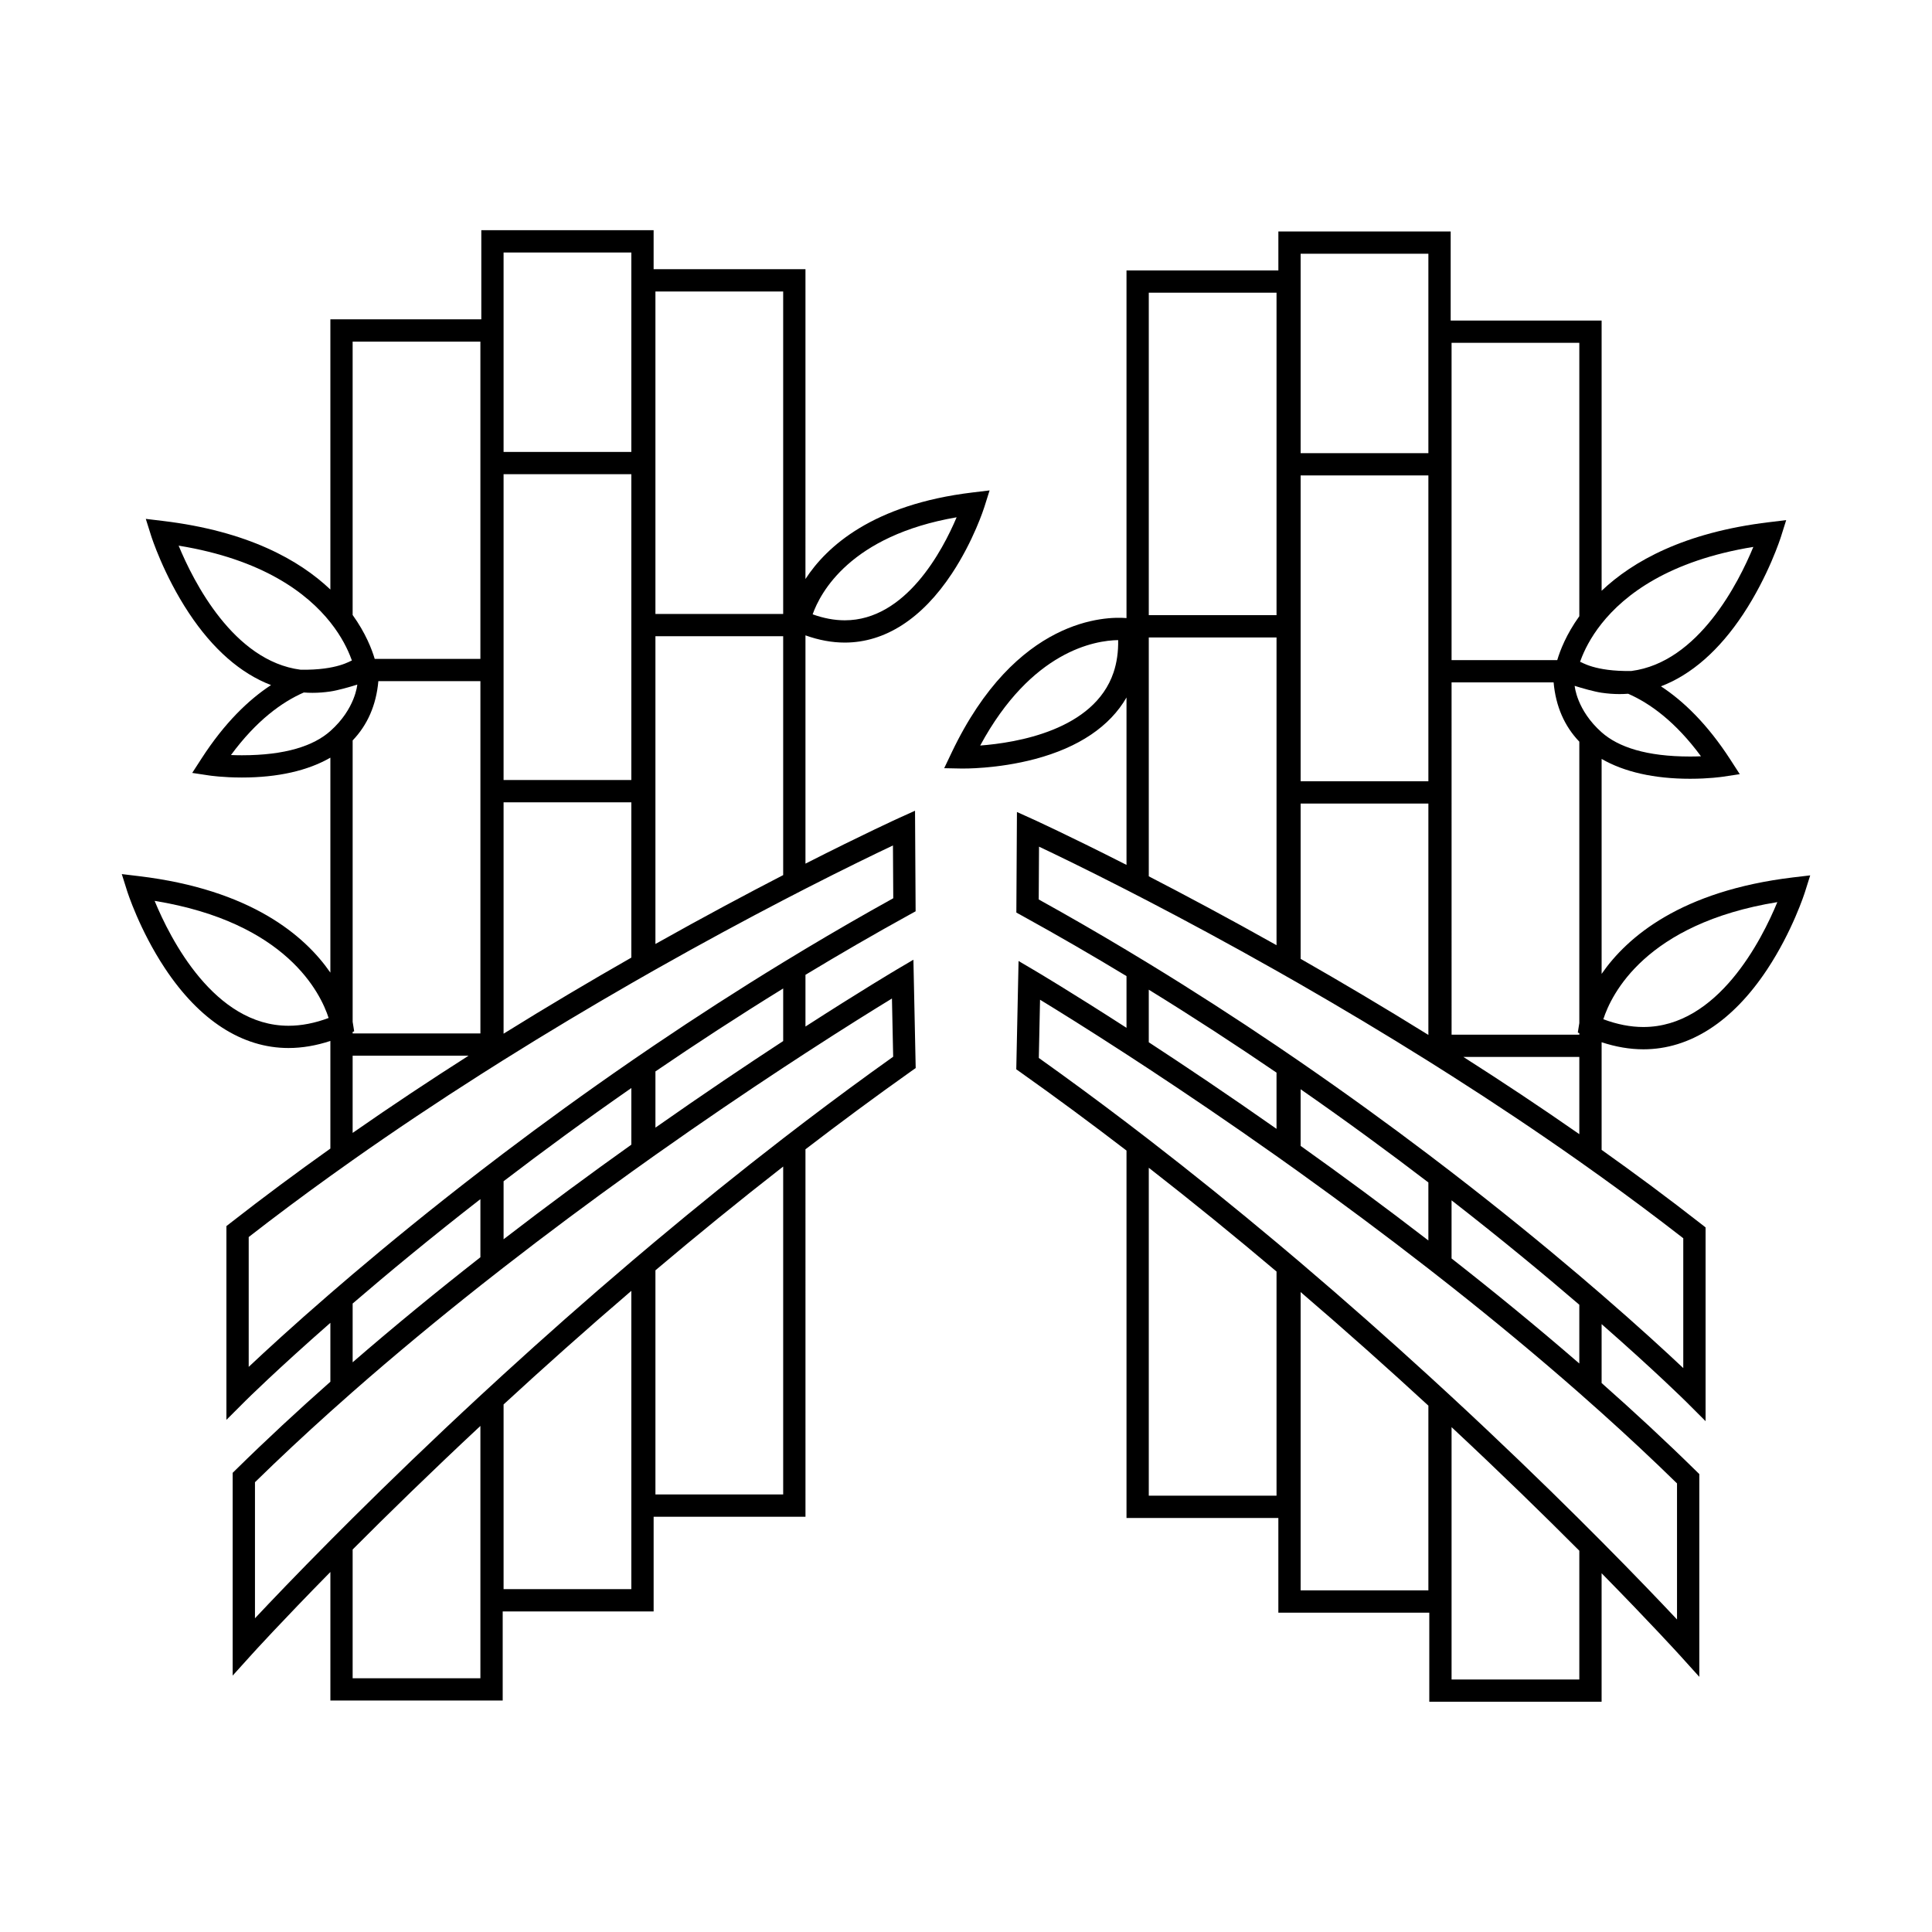
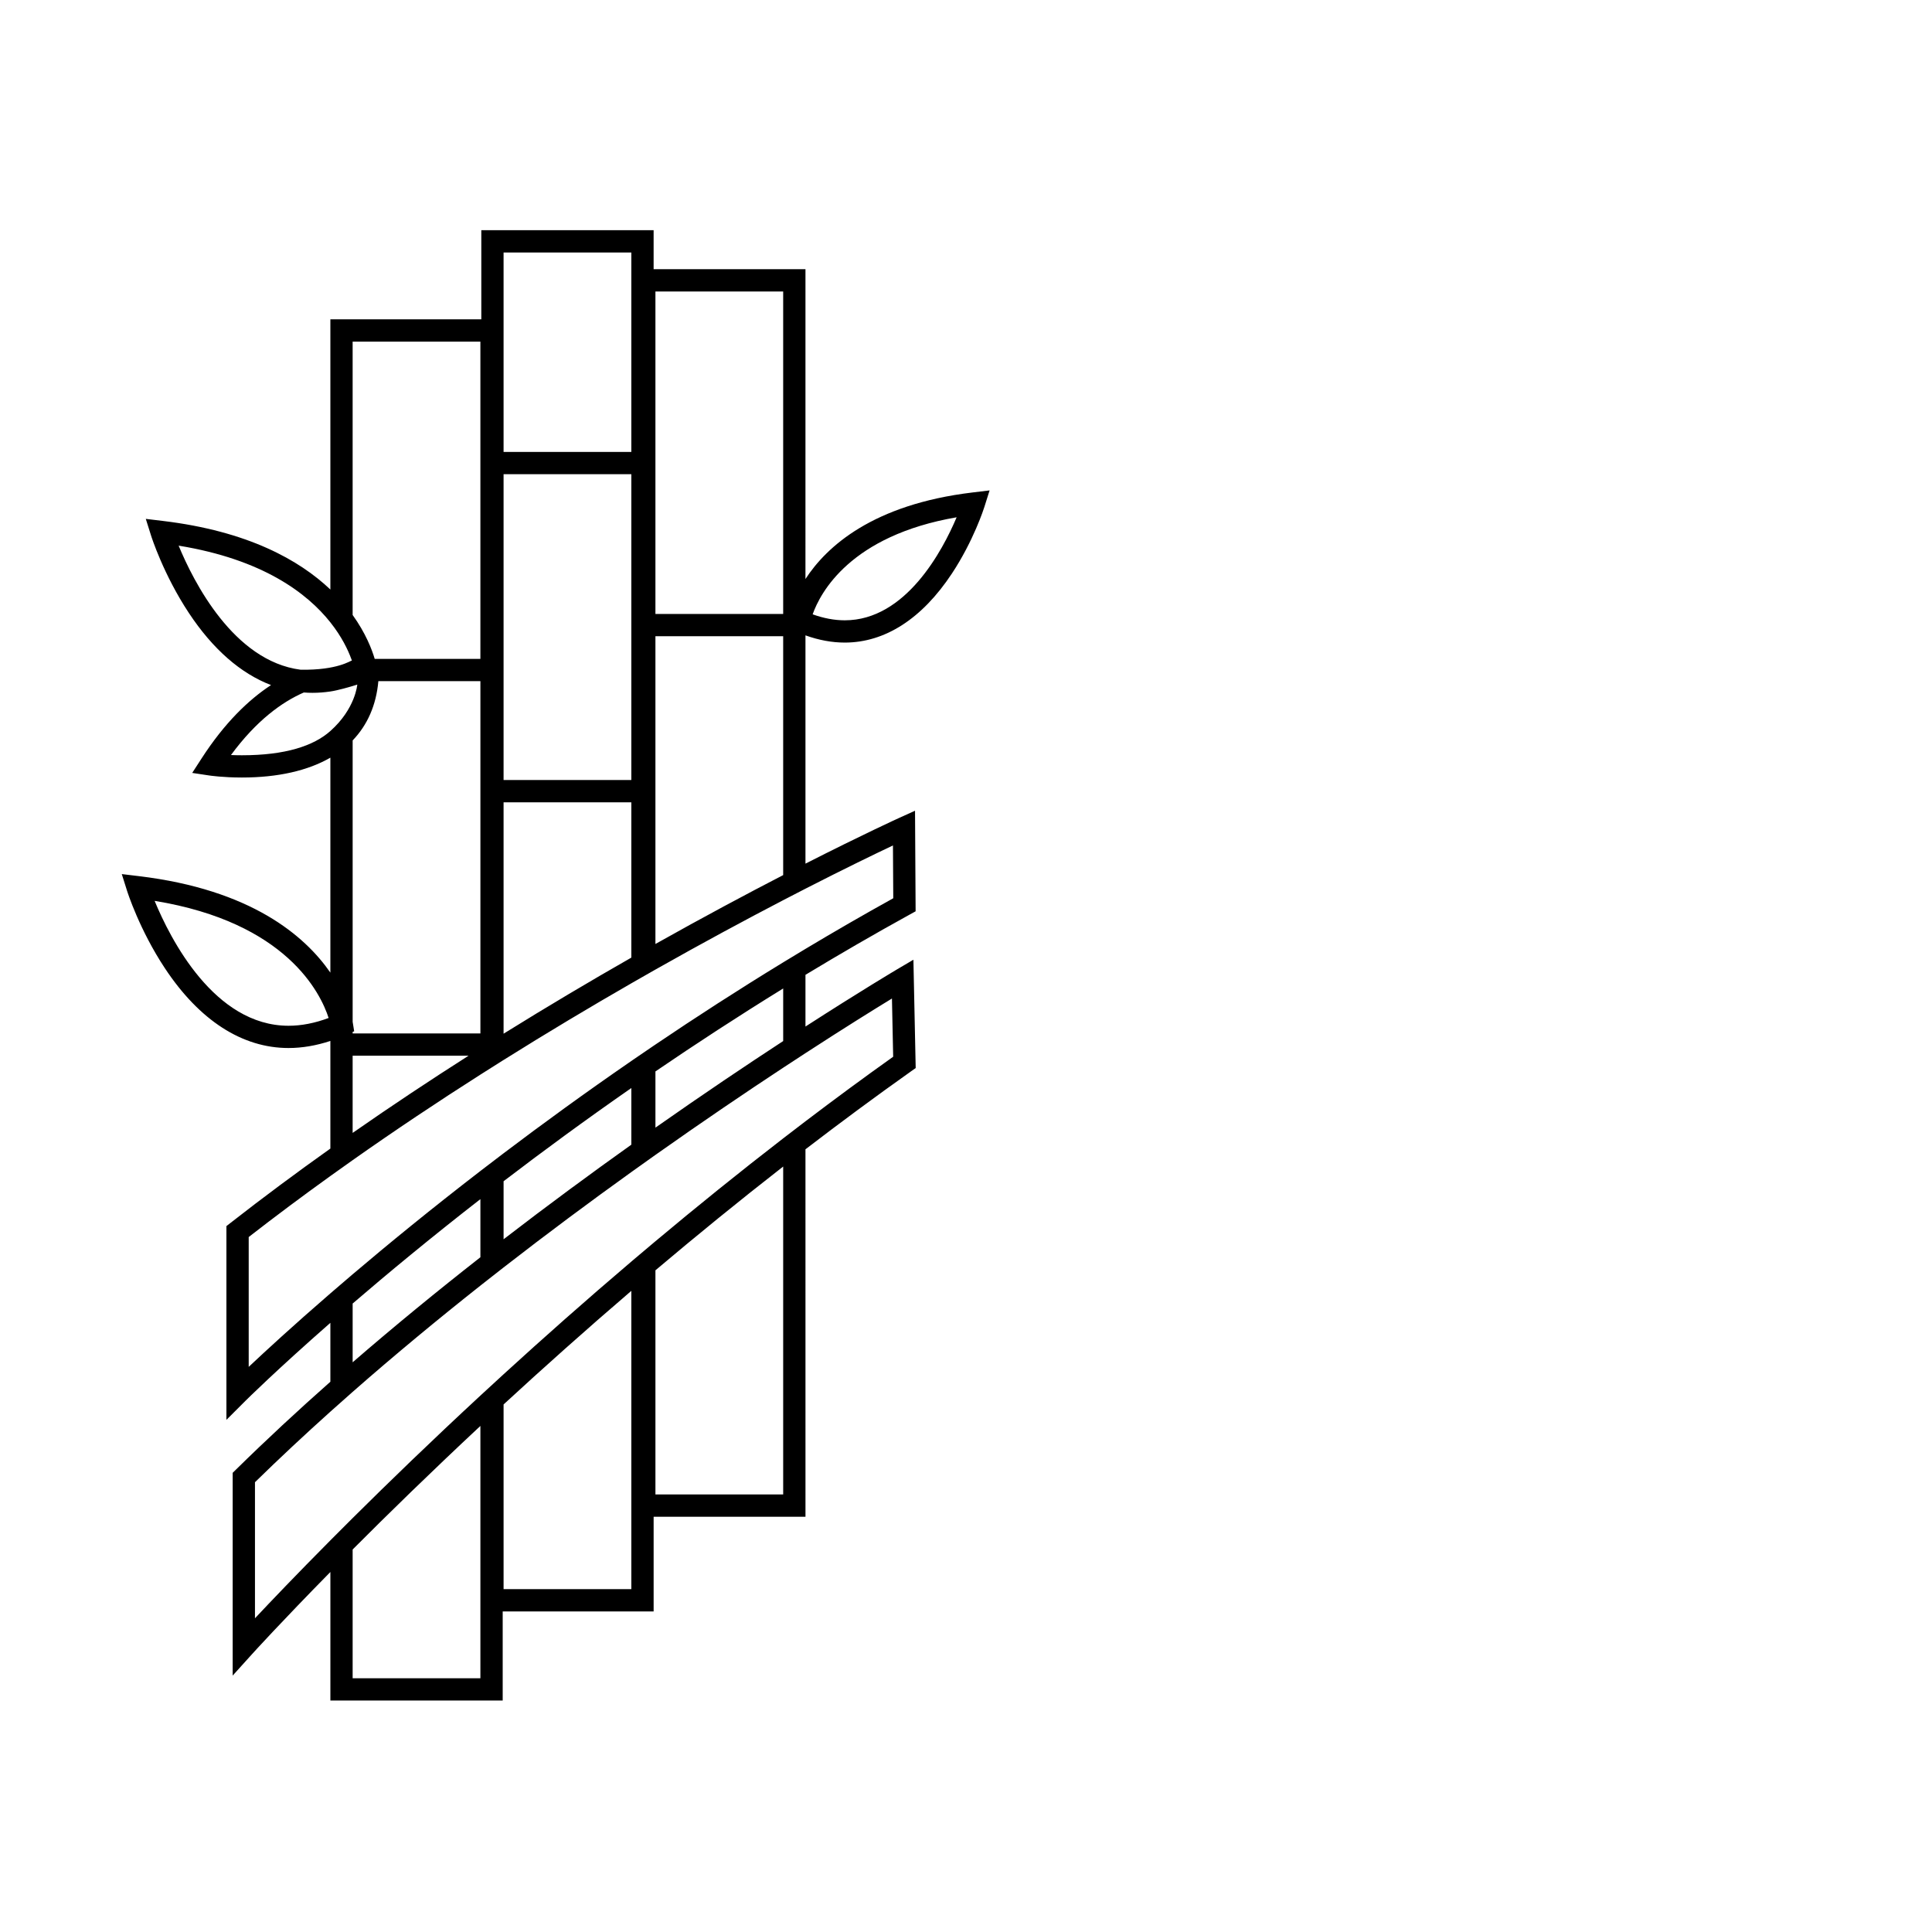
<svg xmlns="http://www.w3.org/2000/svg" fill="#000000" width="800px" height="800px" version="1.1" viewBox="144 144 512 512">
  <g>
    <path d="m367.88 314.29c10.648 0 20.461-6.316 28.367-18.27 5.769-8.719 8.516-17.328 8.629-17.691l1.375-4.363-4.543 0.547c-26.418 3.172-38.66 14.332-44.254 22.934l0.004-82.105h-40.242v-10.332h-45.664v23.613h-40v71.609c-8.238-7.816-21.879-15.477-44.371-18.176l-4.543-0.547 1.375 4.363c0.133 0.422 3.324 10.426 10.039 20.574 6.348 9.594 13.746 16.047 21.777 19.105-5.926 3.883-12.285 9.969-18.406 19.441l-2.484 3.84 4.523 0.68c0.148 0.023 3.644 0.539 8.621 0.539h0.004c9.598 0 17.504-1.824 23.465-5.262v56.969c-6.777-9.805-21.047-22.008-50.734-25.57l-4.543-0.547 1.375 4.363c0.133 0.422 3.324 10.43 10.039 20.574 9.156 13.84 20.492 21.156 32.777 21.156h0.004c3.606 0 7.316-0.633 11.082-1.875v28.523c-8.871 6.305-17.723 12.867-26.418 19.664l-1.133 0.887v51.344l5.039-5.035c0.234-0.234 8.207-8.141 22.512-20.68v15.613c-8.551 7.562-16.941 15.34-25.008 23.27l-0.883 0.867v53.734l5.144-5.695c0.234-0.262 7.711-8.5 20.75-21.758v34.062h45.664v-23.613h40v-25.09h40.242l-0.004-97.379c9.09-6.973 18.414-13.883 27.934-20.629l1.277-0.906-0.605-28.703-4.344 2.559c-0.301 0.18-9.523 5.644-24.262 15.148v-13.707c8.93-5.398 18.156-10.754 27.652-15.984l1.539-0.848-0.156-26.652-4.144 1.875c-0.297 0.133-9.668 4.406-24.891 12.145v-60.496c3.539 1.27 7.031 1.914 10.422 1.914zm29.637-33.203c-3.715 8.793-13.469 27.301-29.637 27.301-2.734 0-5.59-0.531-8.52-1.582 2.027-5.723 9.969-20.855 38.156-25.719zm-177.05 134.75h-0.004c-19.703-0.004-31.367-23.109-35.488-33.098 34.996 5.707 44.008 24.504 46.113 31.035-3.652 1.371-7.215 2.062-10.621 2.062zm97.227-194.59h33.855v85.457h-33.855zm0 91.359h33.855v63.305c-9.656 4.988-21.148 11.113-33.855 18.254zm-40.242-101.69h33.855v52.848h-33.855zm0 58.75h33.855v81.047h-33.855zm0 86.953h33.855v41.16c-10.668 6.086-22.066 12.832-33.855 20.16zm-40-122.09h33.855v84.078h-28.008c-0.746-2.523-2.394-6.824-5.848-11.633zm0 183.34v-0.391l0.406-0.18-0.359-2.238c-0.008-0.047-0.023-0.133-0.043-0.246v-74.594c3.922-4.082 6.254-9.367 6.812-15.711h27.043v93.359zm30.723 5.902c-10.094 6.434-20.402 13.266-30.723 20.461v-20.461zm-76.836-135.17c22.332 3.641 34.086 12.613 40.211 20.328 3.012 3.793 4.66 7.273 5.539 9.672 0.055 0.152 0.113 0.309 0.164 0.453-0.352-0.016-3.734 2.594-13.598 2.426-17.785-2.293-28.422-23.438-32.316-32.879zm16.742 55.551c-1.031 0-1.996-0.023-2.871-0.062 6.738-9.152 13.5-14.035 19.301-16.574 0.766 0.059 1.539 0.09 2.312 0.09h0.004c1.555 0 3.129-0.125 4.719-0.355 1.949-0.285 5.148-1.195 7.137-1.824 0 0-0.492 6.394-7.137 12.301-4.441 3.945-11.902 6.426-23.465 6.426zm63.227 244.6h-33.855v-34.121c9.273-9.305 20.695-20.465 33.855-32.746zm40-23.613h-33.855v-48.949c10.387-9.57 21.738-19.715 33.855-30.105zm40.242-25.094h-33.855v-59.402c10.766-9.098 22.094-18.336 33.855-27.5zm28.824-131.43 0.324 15.43c-7.891 5.613-15.645 11.336-23.242 17.109-1.98 1.504-3.945 3.012-5.902 4.523-11.738 9.062-23.062 18.219-33.855 27.262-0.16 0.137-0.32 0.27-0.48 0.402-1.824 1.527-3.633 3.055-5.422 4.574-0.16 0.137-0.32 0.273-0.48 0.41-12.066 10.258-23.41 20.316-33.855 29.859-0.082 0.074-0.16 0.145-0.242 0.223-1.918 1.754-3.805 3.492-5.664 5.207-0.082 0.074-0.16 0.148-0.242 0.223-12.953 11.988-24.363 23.027-33.855 32.461-2.059 2.047-4.027 4.016-5.902 5.906-8.922 8.984-15.727 16.113-19.988 20.652v-36.055c6.484-6.344 13.18-12.59 19.988-18.703 1.961-1.758 3.926-3.508 5.902-5.242 11.164-9.805 22.57-19.234 33.855-28.16 0.082-0.062 0.16-0.125 0.242-0.191 1.891-1.496 3.781-2.973 5.664-4.441 0.082-0.062 0.16-0.125 0.242-0.188 11.633-9.047 23.055-17.523 33.855-25.273 0.16-0.113 0.32-0.23 0.48-0.344 1.828-1.309 3.633-2.598 5.422-3.863 0.16-0.113 0.32-0.227 0.48-0.34 12.512-8.852 24.027-16.637 33.855-23.105 2.043-1.344 4.012-2.633 5.902-3.859 10.352-6.731 18.34-11.684 22.918-14.477zm-142.92 96.406v-15.574c9.285-7.981 20.664-17.406 33.855-27.668v15.406c-11.242 8.805-22.648 18.129-33.855 27.836zm40-32.605v-15.379c10.32-7.894 21.648-16.211 33.855-24.699v15.012c-10.75 7.656-22.176 16.066-33.855 25.066zm40.242-29.582v-14.895c10.68-7.289 21.992-14.668 33.855-21.984v13.934c-9.688 6.332-21.215 14.066-33.855 22.945zm62.945-74.781 0.082 13.992c-7.953 4.406-15.711 8.891-23.266 13.418-1.984 1.188-3.949 2.379-5.902 3.57-11.844 7.231-23.152 14.539-33.855 21.777-0.16 0.109-0.32 0.219-0.48 0.324-1.824 1.234-3.633 2.469-5.422 3.699-0.16 0.109-0.32 0.223-0.48 0.332-12.156 8.371-23.48 16.605-33.855 24.461-0.082 0.062-0.16 0.121-0.242 0.184-1.922 1.457-3.809 2.898-5.664 4.324-0.082 0.062-0.16 0.125-0.242 0.188-13.008 10.02-24.375 19.32-33.855 27.371-2.059 1.746-4.027 3.434-5.902 5.062-9.848 8.52-17.184 15.273-21.648 19.48v-34.41c7.141-5.555 14.379-10.949 21.648-16.172 1.969-1.414 3.934-2.816 5.902-4.203 11.359-8.008 22.738-15.586 33.855-22.668 0.082-0.051 0.16-0.102 0.242-0.152 1.895-1.207 3.785-2.402 5.664-3.582 0.082-0.051 0.16-0.102 0.242-0.148 11.754-7.367 23.152-14.164 33.855-20.316 0.16-0.094 0.32-0.188 0.48-0.277 1.828-1.051 3.637-2.078 5.422-3.094 0.16-0.09 0.32-0.184 0.48-0.273 12.602-7.133 24.09-13.301 33.855-18.383 2.047-1.066 4.012-2.078 5.902-3.047 10.594-5.422 18.652-9.312 23.184-11.457z" />
-     <path d="m619.18 376.52c-29.688 3.562-43.957 15.77-50.734 25.57v-56.969c5.961 3.438 13.867 5.262 23.465 5.262h0.004c4.981 0 8.477-0.516 8.621-0.539l4.523-0.68-2.484-3.84c-6.125-9.473-12.48-15.559-18.406-19.441 8.031-3.059 15.43-9.512 21.777-19.105 6.711-10.145 9.906-20.152 10.039-20.574l1.375-4.363-4.543 0.547c-22.492 2.699-36.133 10.359-44.371 18.176v-71.609h-40v-23.617h-45.664v10.332h-40.246v92.129c-5.359-0.441-29.25-0.234-46.344 35.652l-1.969 4.129 4.574 0.09c0.379 0.008 9.414 0.156 19.52-2.527 11.57-3.07 19.824-8.664 24.219-16.301v44.367c-15.223-7.738-24.598-12.012-24.891-12.145l-4.144-1.875-0.156 26.652 1.539 0.848c9.5 5.234 18.723 10.586 27.652 15.988v13.707c-14.742-9.508-23.961-14.973-24.262-15.148l-4.344-2.562-0.605 28.703 1.277 0.906c9.52 6.746 18.844 13.656 27.934 20.629v97.375h40.242v25.09h40v23.613h45.664v-34.062c13.035 13.262 20.512 21.5 20.75 21.758l5.144 5.695v-53.73l-0.883-0.867c-8.066-7.93-16.461-15.703-25.008-23.266v-15.613c14.305 12.539 22.277 20.445 22.512 20.68l5.039 5.035v-51.344l-1.133-0.887c-8.695-6.797-17.547-13.359-26.418-19.664v-28.523c3.766 1.242 7.477 1.875 11.082 1.875h0.004c12.285-0.004 23.621-7.316 32.777-21.156 6.711-10.145 9.906-20.152 10.039-20.574l1.375-4.363zm-180.08-54.309c-5.164 15.324-25.82 18.648-35.336 19.363 13.613-25.16 30.488-27.852 36.559-27.941 0.059 3.109-0.352 5.988-1.223 8.578zm123.8-3.277c0.883-2.402 2.531-5.883 5.543-9.672 6.125-7.715 17.875-16.688 40.211-20.328-3.894 9.438-14.531 30.582-32.32 32.883-9.863 0.168-13.246-2.438-13.598-2.426 0.051-0.148 0.109-0.305 0.164-0.457zm-34.219-84.078h33.855v72.445c-3.453 4.809-5.102 9.109-5.848 11.633h-28.008zm0 89.984h27.043c0.559 6.348 2.891 11.629 6.812 15.711v74.594c-0.023 0.113-0.035 0.203-0.043 0.246l-0.359 2.238 0.406 0.184v0.391h-33.855zm33.855 99.262v20.461c-10.32-7.195-20.629-14.027-30.723-20.461zm-73.855-212.86h33.855v52.848h-33.855zm0 58.754h33.855v81.047h-33.855zm0 86.953h33.855v61.316c-11.789-7.328-23.188-14.07-33.855-20.16zm-40.242-135.38h33.855v85.457h-33.855zm0 91.363h33.855v81.555c-12.707-7.141-24.199-13.266-33.855-18.254zm33.855 227.44h-33.855v-86.902c11.762 9.164 23.09 18.402 33.855 27.5zm40.242 25.09h-33.855v-79.055c12.117 10.391 23.469 20.535 33.855 30.105zm40 23.617h-33.855v-66.867c13.16 12.281 24.582 23.441 33.855 32.746zm25.891-51.957v36.055c-4.262-4.539-11.066-11.668-19.988-20.652-1.875-1.891-3.844-3.859-5.902-5.906-9.492-9.434-20.902-20.473-33.855-32.461-0.082-0.074-0.16-0.148-0.242-0.223-1.855-1.719-3.746-3.453-5.664-5.207-0.082-0.074-0.16-0.145-0.242-0.219-10.445-9.543-21.789-19.602-33.855-29.859-0.16-0.137-0.32-0.273-0.48-0.41-1.789-1.52-3.602-3.047-5.422-4.574-0.16-0.137-0.32-0.27-0.48-0.402-10.793-9.043-22.117-18.199-33.855-27.262-1.957-1.512-3.926-3.019-5.902-4.523-7.598-5.773-15.355-11.496-23.242-17.109l0.324-15.43c4.578 2.793 12.566 7.746 22.918 14.473 1.891 1.227 3.859 2.516 5.902 3.859 9.828 6.469 21.344 14.254 33.855 23.105 0.16 0.113 0.32 0.227 0.48 0.34 1.789 1.266 3.594 2.555 5.422 3.863 0.16 0.113 0.32 0.23 0.48 0.348 10.801 7.75 22.223 16.223 33.855 25.273 0.078 0.062 0.16 0.125 0.242 0.188 1.883 1.465 3.769 2.945 5.664 4.441 0.078 0.062 0.16 0.129 0.242 0.191 11.285 8.922 22.695 18.355 33.855 28.16 1.977 1.734 3.945 3.484 5.902 5.242 6.812 6.109 13.504 12.352 19.988 18.699zm-139.99-116.91v-13.934c11.867 7.312 23.176 14.695 33.855 21.984v14.895c-12.641-8.879-24.168-16.613-33.855-22.945zm40.242 27.461v-15.008c12.207 8.488 23.535 16.805 33.855 24.699v15.375c-11.68-9.004-23.105-17.41-33.855-25.066zm40 29.836v-15.406c13.191 10.266 24.57 19.688 33.855 27.668v15.574c-11.207-9.707-22.613-19.031-33.855-27.836zm61.406-5.359v34.41c-4.461-4.207-11.801-10.965-21.648-19.484-1.879-1.625-3.844-3.312-5.902-5.062-9.48-8.051-20.848-17.352-33.855-27.371-0.082-0.062-0.16-0.125-0.242-0.188-1.855-1.43-3.742-2.871-5.664-4.324-0.082-0.062-0.16-0.121-0.242-0.184-10.375-7.856-21.699-16.09-33.855-24.461-0.16-0.109-0.32-0.223-0.48-0.332-1.789-1.23-3.598-2.465-5.422-3.699-0.16-0.109-0.32-0.215-0.48-0.324-10.703-7.238-22.012-14.547-33.855-21.777-1.953-1.191-3.922-2.383-5.902-3.57-7.555-4.527-15.312-9.012-23.266-13.418l0.082-13.992c4.531 2.144 12.59 6.035 23.184 11.461 1.891 0.969 3.856 1.98 5.902 3.047 9.766 5.082 21.254 11.25 33.855 18.383 0.16 0.09 0.32 0.184 0.48 0.273 1.785 1.012 3.594 2.039 5.422 3.09 0.16 0.094 0.32 0.188 0.48 0.277 10.703 6.152 22.102 12.945 33.855 20.312 0.082 0.051 0.16 0.102 0.242 0.152 1.879 1.18 3.769 2.375 5.664 3.582 0.082 0.051 0.16 0.102 0.242 0.152 11.117 7.082 22.492 14.66 33.855 22.668 1.969 1.387 3.938 2.789 5.902 4.203 7.269 5.227 14.508 10.621 21.648 16.176zm-28.781-146.39c1.988 0.629 5.188 1.539 7.137 1.824 1.59 0.23 3.164 0.355 4.719 0.355h0.004c0.777 0 1.547-0.031 2.312-0.09 5.801 2.539 12.562 7.422 19.301 16.574-0.875 0.039-1.836 0.062-2.871 0.062-11.562 0-19.023-2.481-23.469-6.426-6.641-5.906-7.133-12.301-7.133-12.301zm18.219 90.41h-0.004c-3.406 0-6.969-0.691-10.621-2.059 2.102-6.531 11.117-25.332 46.113-31.039-4.117 9.988-15.785 33.094-35.488 33.098z" />
  </g>
</svg>